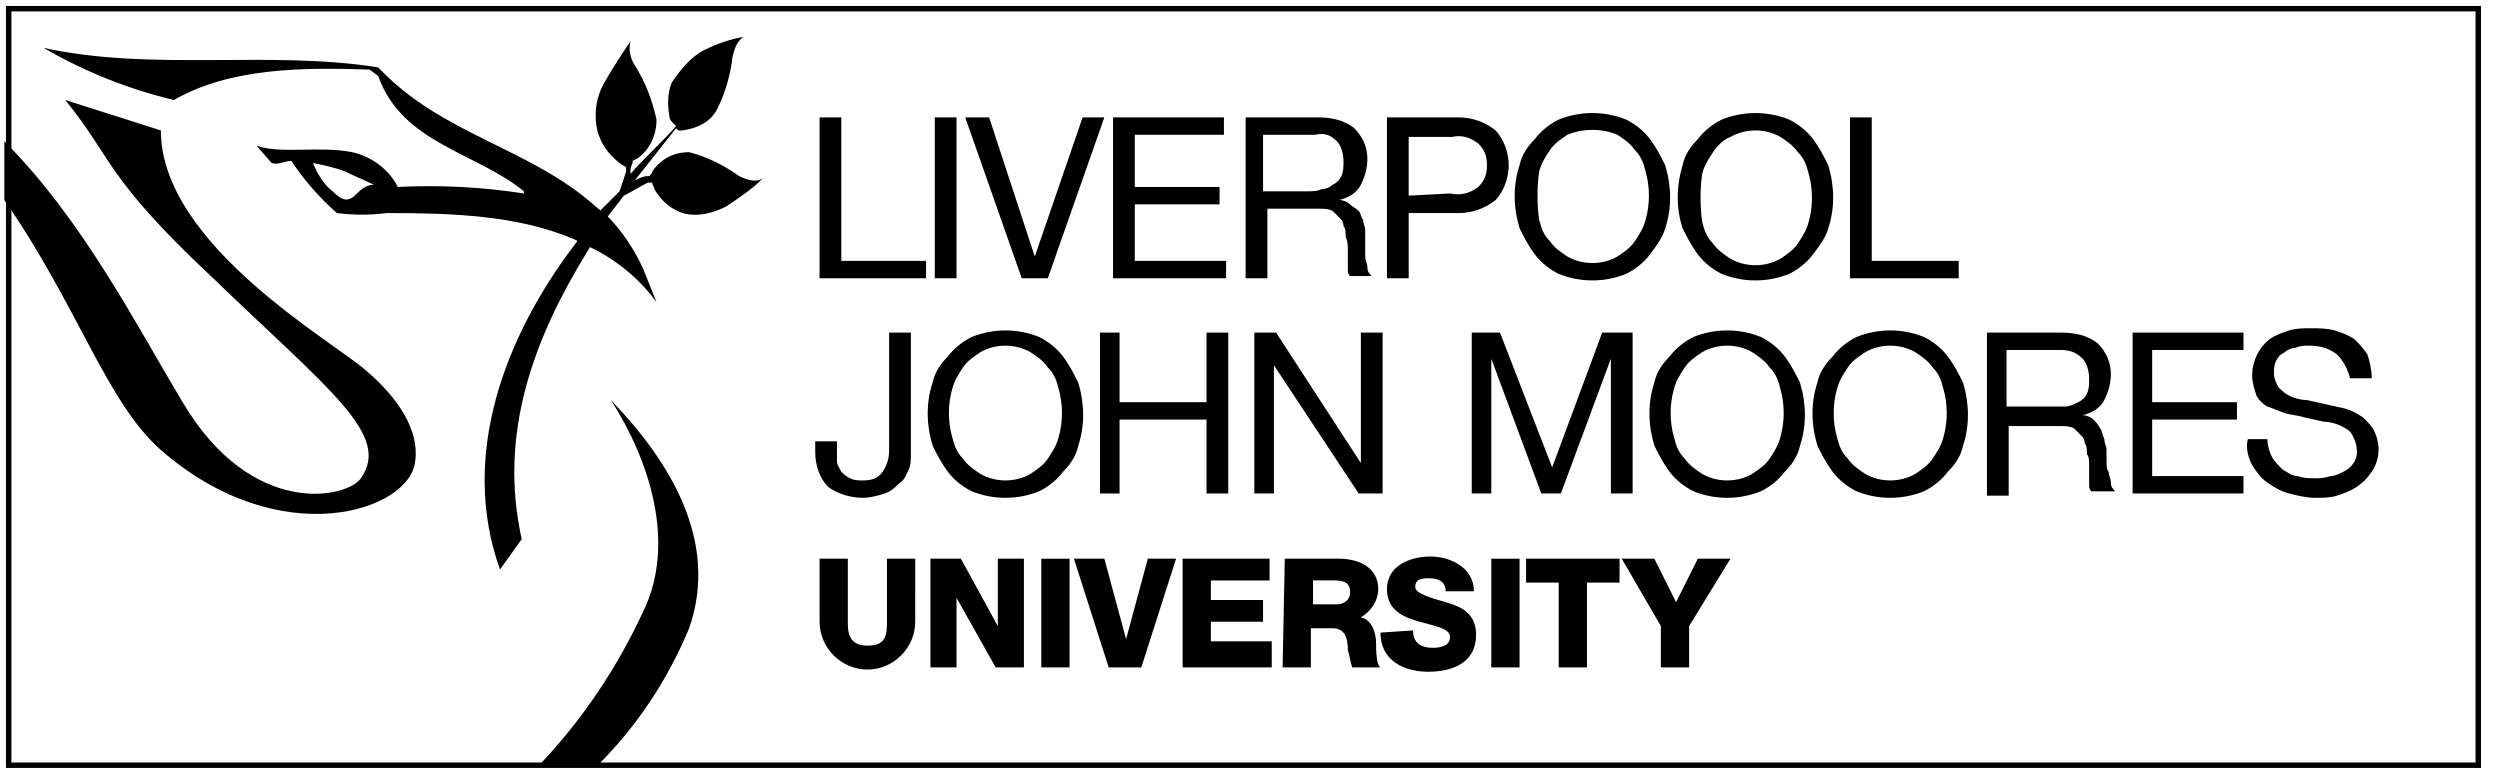
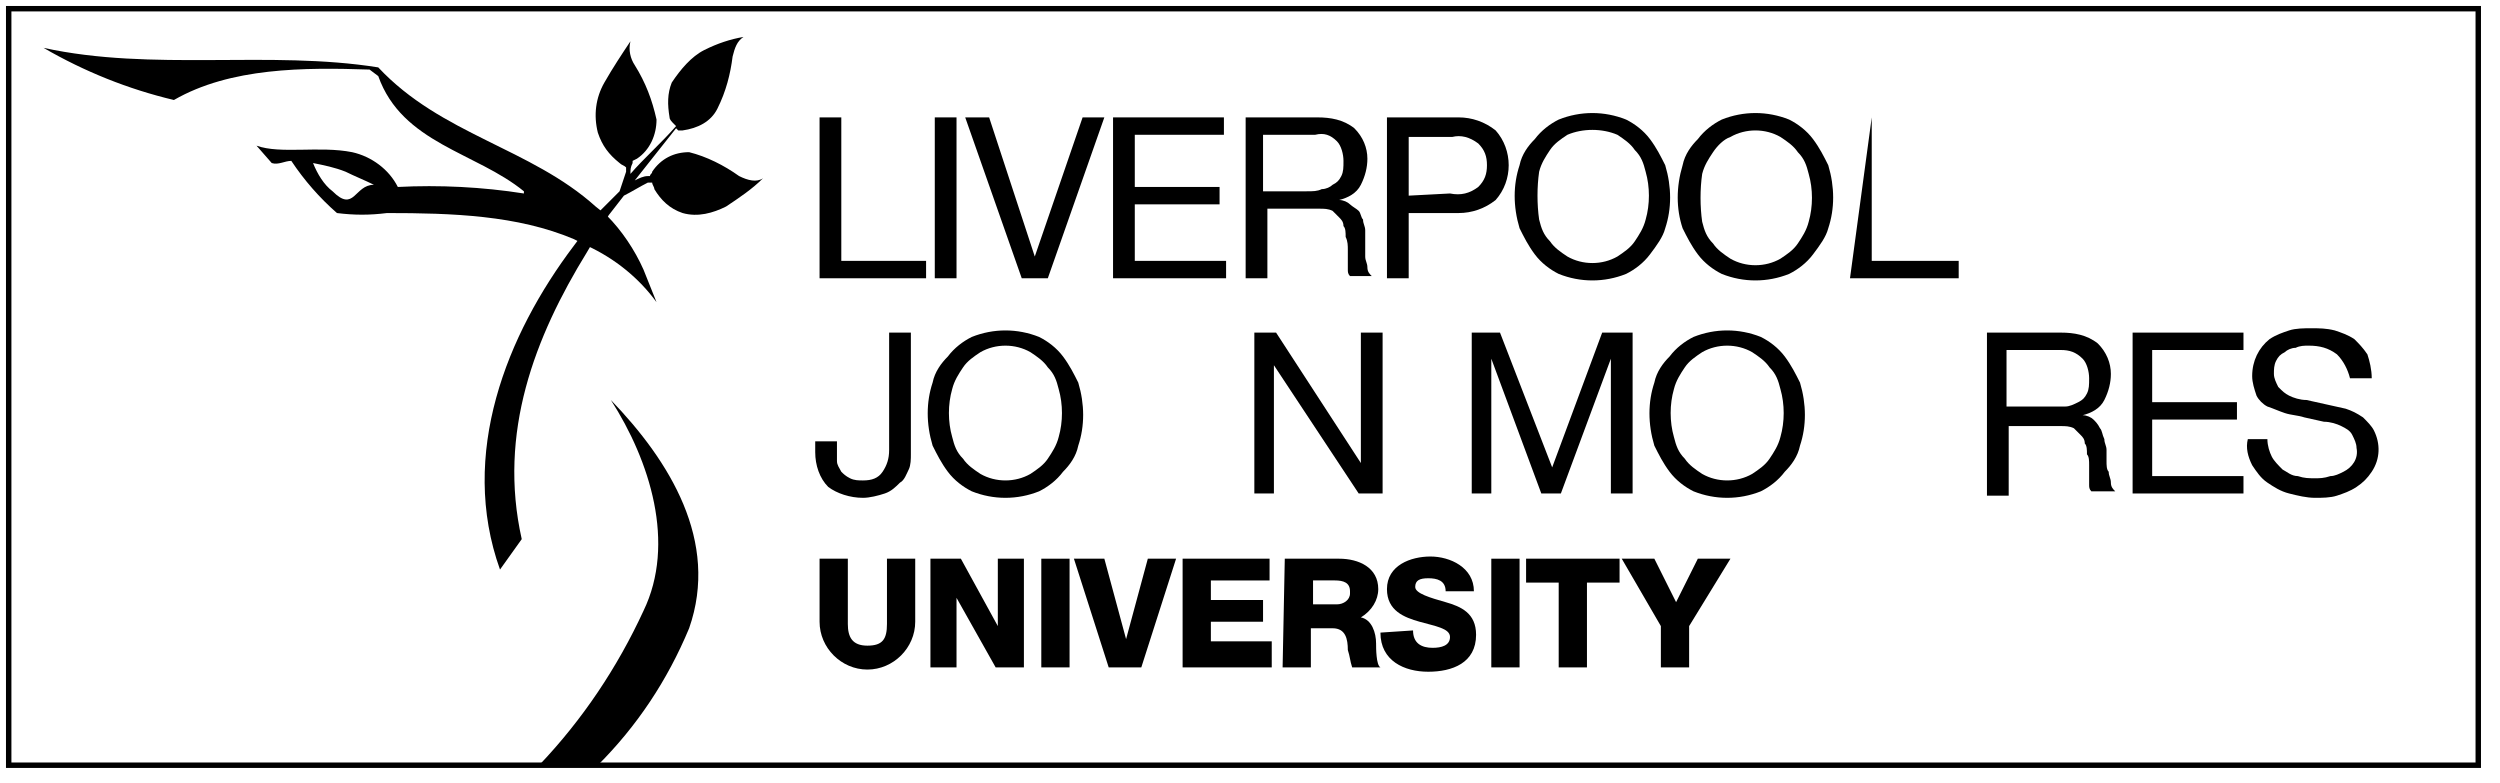
<svg xmlns="http://www.w3.org/2000/svg" height="36" viewBox="0 0 115 36" width="115">
  <g fill="none" fill-rule="evenodd">
    <path d="m.4.4h113.6v34.8h-113.6z" stroke="#000" stroke-width=".25" />
    <path d="m.1.1h114.2v35.4h-114.2z" />
    <g fill="#000" fill-rule="nonzero">
      <path d="m34 8.1c-.7-.5-1.5-.9-2.3-1.1-.7 0-1.3.3-1.7.9 0 .1-.1.1-.1.2h-.1c-.2 0-.4.1-.6.2l1.9-2.4.1.1h.2c.7-.1 1.3-.4 1.6-1 .4-.8.6-1.6.7-2.4.1-.4.2-.7.5-.9-.6.1-1.2.3-1.8.6s-1.1.9-1.5 1.5c-.2.5-.2 1-.1 1.6 0 .1.1.2.2.3l.1.1c-.7.8-1.5 1.5-2.1 2.2 0-.2 0-.3.1-.5v-.1l.2-.1c.6-.4.9-1.1.9-1.8-.2-.9-.5-1.7-1-2.5-.2-.3-.3-.7-.2-1.1-.4.6-.8 1.2-1.2 1.9s-.5 1.5-.3 2.3c.2.6.5 1 1 1.4.1.1.2.1.3.2v.2c-.1.3-.2.6-.3.9l-.9.9-1.2 1.6c-3.1 4.1-5.3 9.6-3.4 14.9l1-1.4c-1.1-4.9.6-9.3 3-13.2l1-1.7.7-.9c.4-.2.7-.4 1.1-.6h.2c0 .1.1.2.1.3.3.5.7.9 1.3 1.1.7.2 1.4 0 2-.3.6-.4 1.2-.8 1.7-1.3-.3.2-.7.1-1.1-.1" />
      <path d="m29.6 12.4c-.4-.9-1-1.8-1.7-2.5l-.5-.4c-3-2.7-7.1-3.3-10-6.4-5-.8-10.4.2-15.4-.9 1.9 1.1 3.9 1.9 6 2.4 2.6-1.5 6-1.5 9-1.4l.4.3c1.1 3.1 4.5 3.5 6.7 5.3v.1c-1.9-.3-3.9-.4-5.8-.3-.4-.8-1.2-1.4-2.1-1.6-1.5-.3-3.3.1-4.4-.3l.7.8c.3.1.6-.1.9-.1.6.9 1.3 1.7 2.1 2.4.8.1 1.5.1 2.3 0 3 0 6 .1 8.6 1.2l.6.3c1.3.6 2.4 1.5 3.2 2.6zm-14.3-3.6c-.4-.3-.7-.8-.9-1.3.5.1 1 .2 1.5.4.4.2.9.4 1.3.6-.9 0-.9 1.3-1.9.3" />
      <path d="m29.6 28.1c-1.2 2.6-2.8 5-4.8 7.1h2.7c1.8-1.8 3.2-3.9 4.2-6.3 1.4-4-.9-7.7-3.6-10.5 1.8 2.8 3 6.6 1.5 9.7" />
-       <path d="m16.9 17.1c-1.4-1.3-9.5-5.8-9.5-11.1l-4.4-1.4c2.2 2.7 1.8 3.5 6.7 8.1 5.5 5.3 8.3 7.3 6.9 9.3-.6.9-5 1.9-8.2-3.5-2.1-3.5-4.6-8.4-8.2-12v2.7c3.4 4.9 4.7 9.3 7.2 11.5 5.5 4.8 11.5 2.8 11.7.5.2-1.4-.8-2.9-2.2-4.1" />
      <path d="m38.7 5.4v6.6h3.9v.8h-4.9v-7.4z" />
      <path d="m43 5.4h1v7.4h-1z" />
      <path d="m47 12.8-2.6-7.4h1.1l2.1 6.4 2.2-6.4h1l-2.6 7.4z" />
      <path d="m56.3 5.4v.8h-4.1v2.4h3.9v.8h-3.9v2.6h4.2v.8h-5.2v-7.4z" />
      <path d="m60.6 5.4c.6 0 1.2.1 1.7.5.4.4.6.9.6 1.4 0 .4-.1.8-.3 1.2s-.6.6-1 .7c.2 0 .4.1.5.2s.3.2.4.3.1.3.2.4c0 .2.1.3.1.5v.6.6c0 .2.1.3.1.5s.1.3.2.4h-1c-.1-.1-.1-.2-.1-.3s0-.3 0-.4v-.5c0-.2 0-.4-.1-.6 0-.2 0-.4-.1-.5 0-.2-.1-.3-.2-.4s-.2-.2-.3-.3c-.2-.1-.4-.1-.6-.1h-2.4v3.2h-1v-7.4zm.2 3.3c.2 0 .4-.1.5-.2.2-.1.3-.2.4-.4s.1-.4.1-.7-.1-.7-.3-.9c-.3-.3-.6-.4-1-.3h-2.4v2.6h2c.3 0 .5 0 .7-.1" />
      <path d="m67.1 5.4c.6 0 1.2.2 1.7.6.8.9.8 2.3 0 3.2-.5.4-1.1.6-1.7.6h-2.3v3h-1v-7.4zm-.4 3.5c.5.1.9 0 1.3-.3.3-.3.4-.6.4-1s-.1-.7-.4-1c-.4-.3-.8-.4-1.2-.3h-2v2.7z" />
      <path d="m69.9 7.6c.1-.5.4-.9.7-1.2.3-.4.7-.7 1.1-.9 1-.4 2.1-.4 3.1 0 .4.2.8.5 1.1.9s.5.8.7 1.2c.3 1 .3 2 0 2.9-.1.4-.4.8-.7 1.2s-.7.7-1.1.9c-1 .4-2.1.4-3.1 0-.4-.2-.8-.5-1.1-.9s-.5-.8-.7-1.2c-.3-1-.3-2 0-2.9m.9 2.5c.1.4.2.7.5 1 .2.3.5.5.8.7.7.4 1.6.4 2.3 0 .3-.2.6-.4.8-.7s.4-.6.5-1c.2-.7.2-1.5 0-2.2-.1-.4-.2-.7-.5-1-.2-.3-.5-.5-.8-.7-.7-.3-1.6-.3-2.3 0-.3.2-.6.4-.8.7s-.4.6-.5 1c-.1.7-.1 1.5 0 2.2" />
      <path d="m77.4 7.6c.1-.5.4-.9.7-1.2.3-.4.7-.7 1.1-.9 1-.4 2.1-.4 3.1 0 .4.2.8.5 1.1.9s.5.8.7 1.2c.3 1 .3 2 0 2.9-.1.4-.4.8-.7 1.2s-.7.7-1.1.9c-1 .4-2.1.4-3.1 0-.4-.2-.8-.5-1.1-.9s-.5-.8-.7-1.2c-.3-.9-.3-1.9 0-2.9m.9 2.6c.1.4.2.7.5 1 .2.3.5.5.8.7.7.4 1.6.4 2.3 0 .3-.2.6-.4.8-.7s.4-.6.5-1c.2-.7.2-1.5 0-2.2-.1-.4-.2-.7-.5-1-.2-.3-.5-.5-.8-.7-.7-.4-1.6-.4-2.3 0-.3.1-.6.4-.8.7s-.4.6-.5 1c-.1.7-.1 1.5 0 2.2" />
-       <path d="m86.1 5.4v6.6h4v.8h-5v-7.4z" />
+       <path d="m86.1 5.4v6.6h4v.8h-5z" />
      <path d="m41.8 21.6c-.1.2-.2.5-.4.6-.2.2-.4.4-.7.5s-.7.2-1 .2c-.6 0-1.2-.2-1.6-.5-.4-.4-.6-1-.6-1.6v-.5h1v.3.6c0 .2.1.3.2.5.1.1.2.2.4.3s.4.1.6.1c.4 0 .7-.1.9-.4s.3-.6.3-1v-5.4h1v5.6c0 .2 0 .5-.1.7" />
      <path d="m42.9 17.6c.1-.5.4-.9.7-1.2.3-.4.7-.7 1.1-.9 1-.4 2.1-.4 3.1 0 .4.2.8.5 1.1.9s.5.8.7 1.2c.3 1 .3 2 0 2.9-.1.5-.4.9-.7 1.2-.3.4-.7.7-1.1.9-1 .4-2.1.4-3.1 0-.4-.2-.8-.5-1.1-.9s-.5-.8-.7-1.2c-.3-1-.3-2 0-2.9m.9 2.5c.1.4.2.7.5 1 .2.3.5.5.8.7.7.4 1.6.4 2.3 0 .3-.2.6-.4.8-.7s.4-.6.5-1c.2-.7.2-1.5 0-2.2-.1-.4-.2-.7-.5-1-.2-.3-.5-.5-.8-.7-.7-.4-1.6-.4-2.3 0-.3.2-.6.4-.8.7s-.4.6-.5 1c-.2.7-.2 1.5 0 2.2" />
-       <path d="m51.5 15.3v3.2h4v-3.2h1v7.4h-1v-3.4h-4v3.4h-.9v-7.4z" />
      <path d="m58.7 15.3 3.9 6v-6h1v7.4h-1.1l-3.9-5.9v5.9h-.9v-7.4z" />
      <path d="m69 15.3 2.4 6.2 2.3-6.2h1.4v7.4h-1v-6.2l-2.3 6.2h-.9l-2.3-6.2v6.2h-.9v-7.4z" />
      <path d="m76.1 17.6c.1-.5.4-.9.7-1.2.3-.4.7-.7 1.1-.9 1-.4 2.1-.4 3.1 0 .4.2.8.5 1.1.9s.5.8.7 1.2c.3 1 .3 2 0 2.9-.1.5-.4.9-.7 1.2-.3.4-.7.7-1.1.9-1 .4-2.1.4-3.1 0-.4-.2-.8-.5-1.1-.9s-.5-.8-.7-1.2c-.3-1-.3-2 0-2.9m.9 2.5c.1.4.2.7.5 1 .2.3.5.5.8.7.7.4 1.6.4 2.3 0 .3-.2.6-.4.8-.7s.4-.6.5-1c.2-.7.2-1.5 0-2.2-.1-.4-.2-.7-.5-1-.2-.3-.5-.5-.8-.7-.7-.4-1.6-.4-2.3 0-.3.2-.6.4-.8.7s-.4.6-.5 1c-.2.7-.2 1.5 0 2.2" />
-       <path d="m83.6 17.6c.1-.5.4-.9.7-1.2.3-.4.7-.7 1.1-.9 1-.4 2.1-.4 3.1 0 .4.2.8.5 1.1.9s.5.8.7 1.2c.3 1 .3 2 0 2.9-.1.5-.4.9-.7 1.2-.3.4-.7.7-1.1.9-1 .4-2.1.4-3.1 0-.4-.2-.8-.5-1.1-.9s-.5-.8-.7-1.2c-.3-1-.3-2 0-2.9m.9 2.5c.1.4.2.7.5 1 .2.3.5.5.8.7.7.4 1.6.4 2.3 0 .3-.2.6-.4.8-.7s.4-.6.5-1c.2-.7.2-1.5 0-2.2-.1-.4-.2-.7-.5-1-.2-.3-.5-.5-.8-.7-.7-.4-1.6-.4-2.3 0-.3.2-.6.4-.8.7s-.4.6-.5 1c-.2.7-.2 1.5 0 2.2" />
      <path d="m94.8 15.3c.6 0 1.2.1 1.7.5.4.4.6.9.6 1.4 0 .4-.1.8-.3 1.2s-.6.6-1 .7c.2 0 .4.1.5.2s.2.2.3.4c.1.1.1.3.2.5 0 .2.1.3.1.5v.5c0 .2 0 .4.1.5 0 .2.1.3.1.5s.1.3.2.4h-1.1c-.1-.1-.1-.2-.1-.3s0-.3 0-.4v-.5c0-.2 0-.4-.1-.5 0-.2 0-.4-.1-.5 0-.2-.1-.3-.2-.4s-.2-.2-.3-.3c-.2-.1-.4-.1-.6-.1h-2.4v3.2h-1v-7.5zm.2 3.4c.2 0 .4-.1.6-.2s.3-.2.4-.4.1-.4.1-.7-.1-.7-.3-.9c-.3-.3-.6-.4-1-.4h-2.5v2.6h2.1z" />
      <path d="m103.2 15.3v.8h-4.2v2.4h3.9v.8h-3.9v2.6h4.2v.8h-5.1v-7.4z" />
      <path d="m107.5 16.3c-.4-.3-.8-.4-1.3-.4-.2 0-.4 0-.6.1-.2 0-.4.1-.5.2-.2.1-.3.2-.4.4s-.1.4-.1.6.1.4.2.6c.2.2.3.3.5.4s.5.2.8.2l.9.2.9.2c.3.1.5.2.8.4.2.2.4.4.5.6.3.6.3 1.3-.1 1.9-.2.3-.4.5-.7.7s-.6.3-.9.4-.7.1-1 .1c-.4 0-.8-.1-1.2-.2s-.7-.3-1-.5-.5-.5-.7-.8c-.2-.4-.3-.8-.2-1.2h.9c0 .3.1.6.2.8s.3.4.5.6c.2.1.4.3.7.3.3.1.5.1.8.1.2 0 .4 0 .7-.1.2 0 .4-.1.6-.2.4-.2.7-.6.6-1.1 0-.2-.1-.4-.2-.6s-.3-.3-.5-.4-.5-.2-.8-.2l-.9-.2c-.3-.1-.6-.1-.9-.2s-.5-.2-.8-.3c-.2-.1-.4-.3-.5-.5-.1-.3-.2-.6-.2-.9 0-.7.3-1.3.8-1.7.3-.2.6-.3.9-.4s.7-.1 1-.1c.4 0 .7 0 1.1.1.3.1.6.2.9.4.2.2.4.4.6.7.1.3.2.7.2 1.1h-1c-.1-.4-.3-.8-.6-1.1" />
      <path d="m42.1 28.6c0 1.2-1 2.2-2.2 2.2s-2.2-1-2.2-2.2v-2.9h1.3v3c0 .6.2 1 .9 1s.9-.3.9-1v-3h1.3z" />
      <path d="m42.8 25.7h1.4l1.7 3.1v-3.1h1.2v5h-1.3l-1.8-3.2v3.2h-1.2z" />
      <path d="m47.9 25.7h1.3v5h-1.3z" />
      <path d="m52.5 30.7h-1.5l-1.6-5h1.4l1 3.7 1-3.7h1.3z" />
      <path d="m54.4 25.7h4v1h-2.7v.9h2.4v1h-2.4v.9h2.8v1.2h-4.1z" />
      <path d="m59.1 25.7h2.5c.9 0 1.8.4 1.8 1.4 0 .5-.3 1-.8 1.3.5.1.7.7.7 1.2 0 .2 0 1 .2 1.1h-1.3c-.1-.3-.1-.5-.2-.8 0-.5-.1-1-.7-1h-1v1.8h-1.3zm1.3 2.1h1.1c.3 0 .6-.2.6-.5v-.1c0-.4-.3-.5-.7-.5h-1z" />
      <path d="m65 29c0 .6.4.8.9.8.4 0 .8-.1.8-.5s-.7-.5-1.4-.7-1.5-.5-1.5-1.5c0-1.1 1.1-1.5 2-1.5s2 .5 2 1.6h-1.3c0-.5-.4-.6-.8-.6s-.6.1-.6.4.7.5 1.4.7 1.4.5 1.4 1.5c0 1.3-1.1 1.7-2.2 1.7s-2.2-.5-2.2-1.8z" />
      <path d="m68.6 25.7h1.3v5h-1.3z" />
      <path d="m74.5 26.8h-1.5v3.9h-1.3v-3.9h-1.5v-1.1h4.3z" />
      <path d="m77.7 28.8v1.9h-1.3v-1.9l-1.8-3.1h1.5l1 2 1-2h1.5z" />
    </g>
  </g>
</svg>